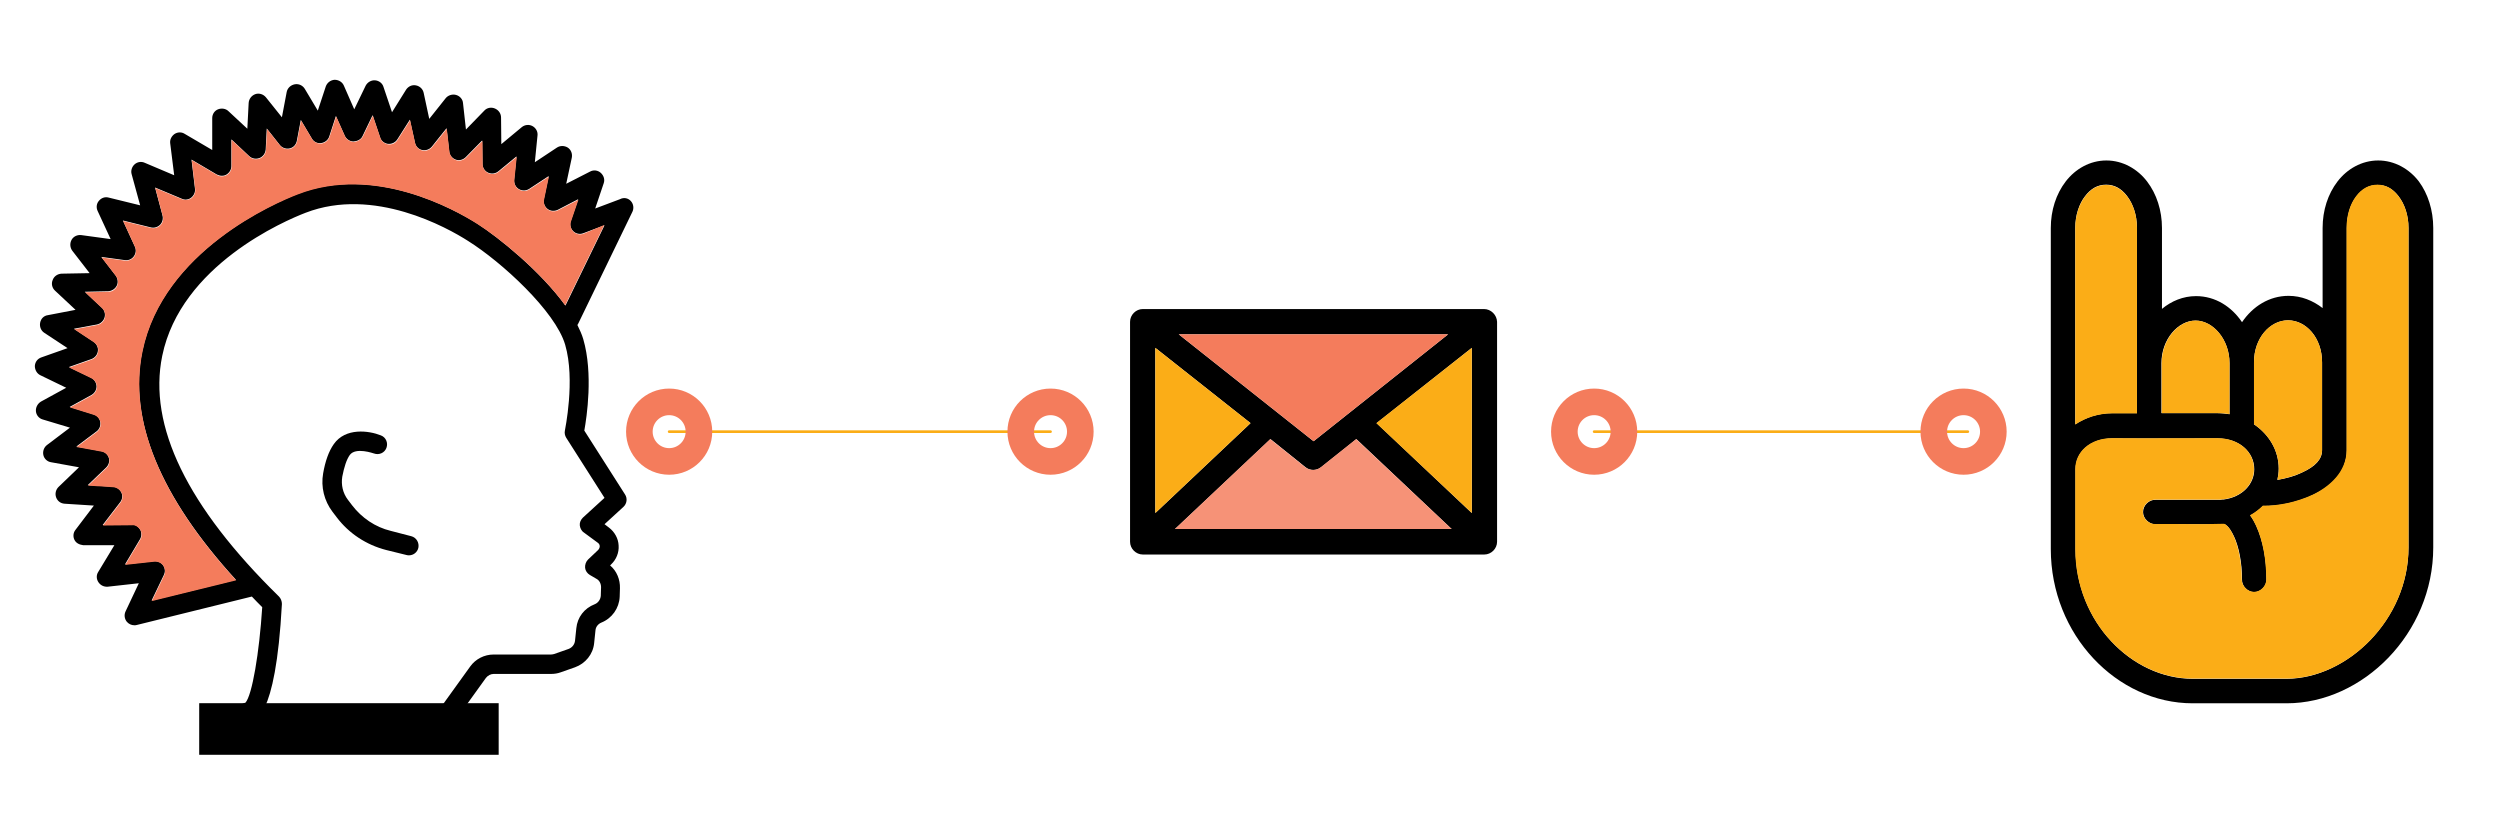
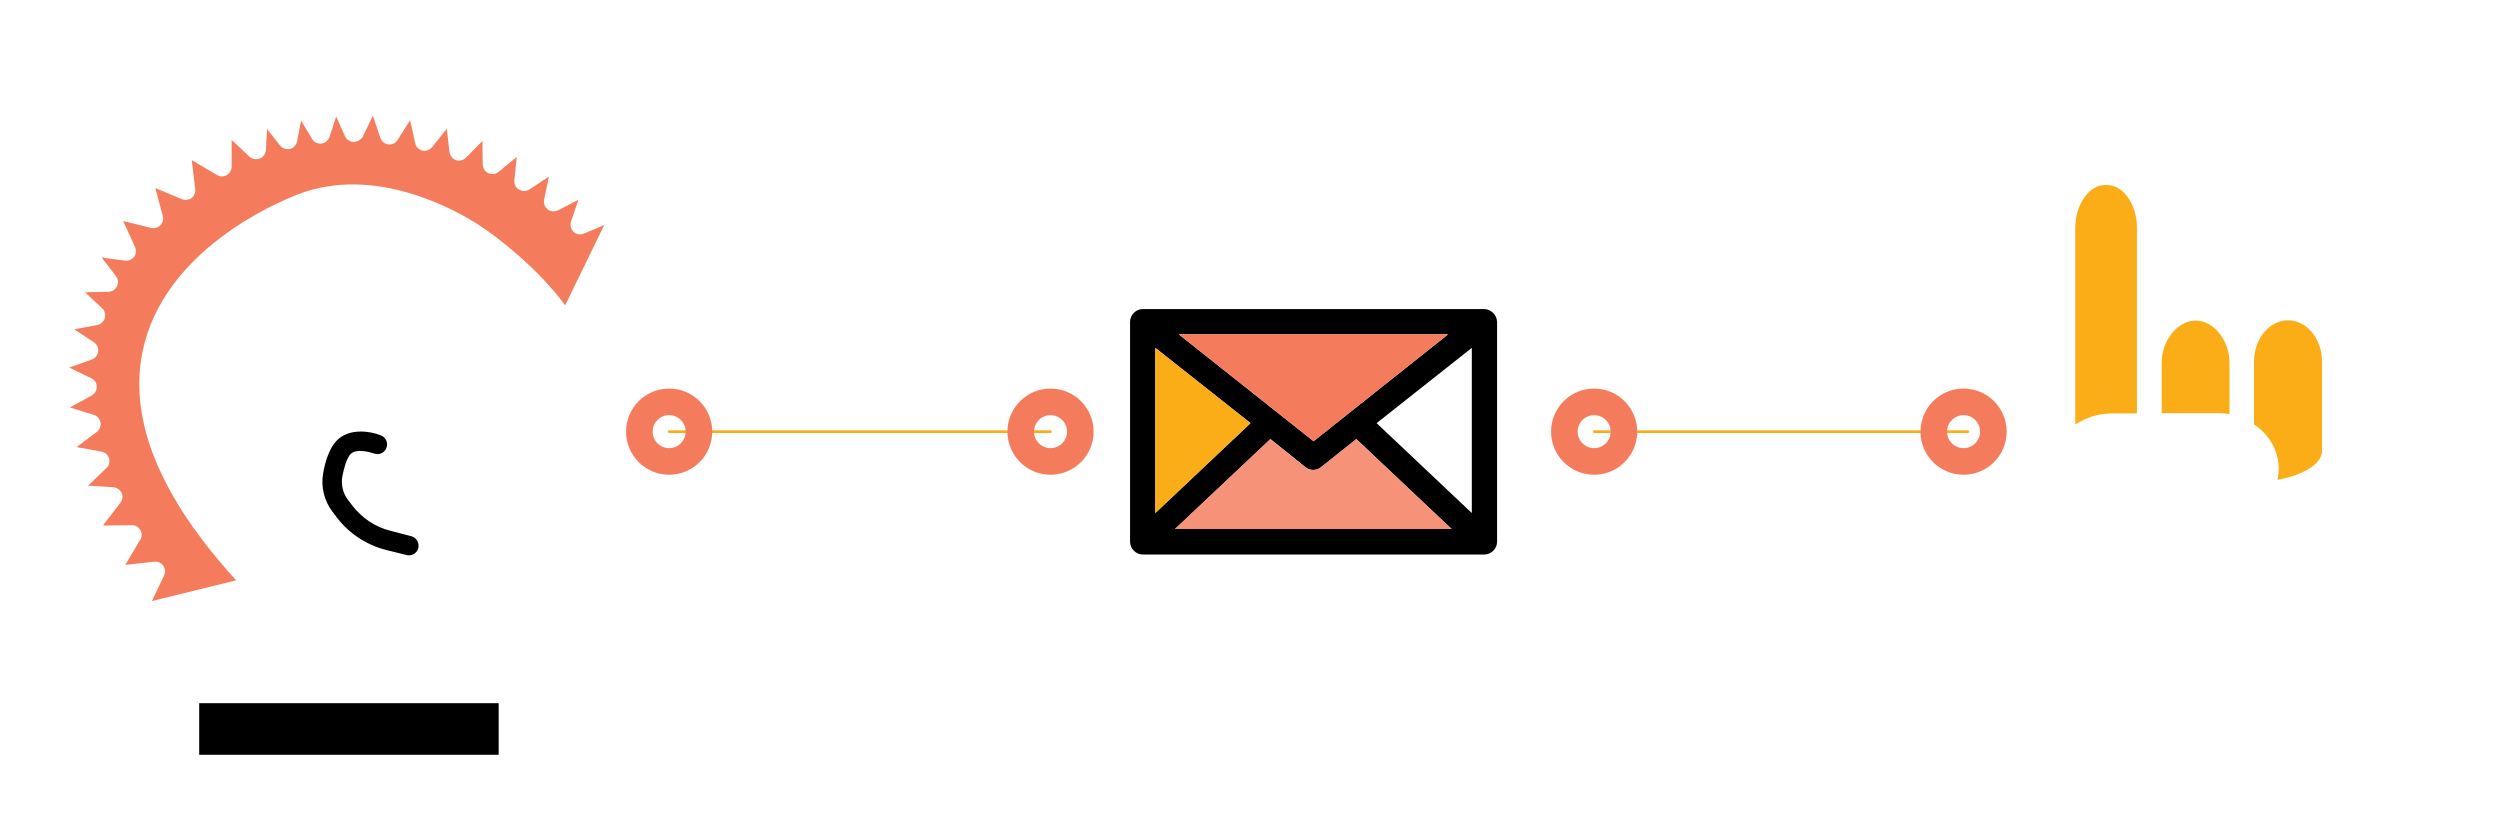
<svg xmlns="http://www.w3.org/2000/svg" version="1.1" id="Layer_1" x="0px" y="0px" viewBox="0 0 940 313" style="enable-background:new 0 0 940 313;" xml:space="preserve">
  <style type="text/css">
	.st0{fill:#F47C5C;}
	.st1{fill:#231F20;}
	.st2{fill:#F69277;}
	.st3{fill:#FBAD17;}
	.st4{fill:none;stroke:#FBAD17;stroke-linecap:round;stroke-miterlimit:10;}
	.st5{fill:none;stroke:#F47C5C;stroke-width:10;stroke-linecap:round;stroke-miterlimit:10;}
	.st6{fill:none;stroke:#F47C5C;stroke-width:10;stroke-miterlimit:10;}
	.st7{fill:#FFFFFF;}
	.st8{fill:none;stroke:#000000;stroke-miterlimit:10;}
</style>
  <g>
    <g id="XMLID_32_">
      <g>
-         <path d="M237.2,75.6c1,1.1,1.2,2.7,0.6,4l-20.4,42.1c-0.1,0.2-0.2,0.3-0.3,0.5c0.9,1.8,1.7,3.6,2.2,5.3c3.8,13,1.3,29.4,0.4,34.4     l15.3,24c1,1.5,0.7,3.5-0.6,4.7l-7.1,6.5l1.7,1.3c2.1,1.6,3.5,4.1,3.6,6.7c0.2,2.7-0.9,5.3-2.8,7.1l-0.4,0.4     c2.5,2.1,3.8,5.3,3.7,8.6l-0.1,3.2c-0.2,4.3-2.9,8.1-6.9,9.7c-1.2,0.5-2.1,1.6-2.2,2.9l-0.5,4.8c-0.4,4.2-3.3,7.7-7.2,9.1     l-5.4,1.9c-1.1,0.4-2.3,0.6-3.6,0.6h-21.6c-1.1,0-2.2,0.6-2.9,1.5l-10.8,15c-0.7,1-1.8,1.5-3,1.5c-0.7,0-1.5-0.2-2.1-0.7     c-1.6-1.2-2-3.5-0.8-5.1l10.8-15c2-2.8,5.3-4.5,8.8-4.5h21.6c0.4,0,0.8-0.1,1.2-0.2l5.4-1.9c1.3-0.5,2.2-1.6,2.4-3l0.5-4.8     c0.4-4.1,3-7.5,6.9-9c1.3-0.5,2.2-1.8,2.3-3.2l0.1-3.2c0-1.3-0.6-2.6-1.8-3.2l-2.4-1.4c-1-0.6-1.7-1.6-1.8-2.7     c-0.1-1.1,0.3-2.3,1.1-3.1l3.8-3.6c0.5-0.5,0.6-1.1,0.6-1.4c0-0.3-0.1-0.9-0.7-1.3l-5.3-3.9c-0.9-0.6-1.4-1.7-1.5-2.7     c-0.1-1.1,0.4-2.1,1.2-2.9l8.1-7.4l-14.4-22.6c-0.5-0.8-0.7-1.8-0.5-2.7c0-0.2,4-19,0.1-32.3c-3.7-12.6-23.9-31.1-36.5-39     c-7.8-5-35.5-20.5-61.1-10.6c-7.8,3-46.9,19.7-53.9,53.8c-5.4,26.3,9.4,56.7,43.9,90.5c0.7,0.7,1.1,1.8,1.1,2.8     c-2.4,44.3-10.4,44.3-13,44.3c-2,0-3.6-1.6-3.6-3.6c0-1.8,1.2-3.2,2.9-3.6c2.5-2.8,5.2-18.7,6.3-35.9c-1.3-1.3-2.6-2.6-3.9-4     L51.4,235c-0.3,0.1-0.6,0.1-0.9,0.1c-1.1,0-2.1-0.5-2.8-1.3c-0.9-1.1-1.1-2.6-0.5-3.9l5-10.6l-11.7,1.3c-1.4,0.1-2.7-0.5-3.5-1.7     c-0.8-1.2-0.8-2.7-0.1-3.8l6.1-10.1L31.3,205c-1.5-0.2-2.7-0.8-3.3-2c-0.6-1.2-0.5-2.7,0.4-3.8l6.9-9.1l-11-0.7     c-1.5-0.1-2.7-1-3.2-2.4c-0.5-1.4-0.1-2.9,0.9-3.9l7.7-7.4l-10.5-1.9c-1.4-0.2-2.6-1.3-2.9-2.7c-0.3-1.4,0.2-2.9,1.4-3.8l8.6-6.5     L16,157.7c-1.4-0.4-2.4-1.7-2.5-3.1s0.6-2.8,1.9-3.6l9.5-5.2l-9.7-4.7c-1.3-0.6-2.1-2-2.1-3.5c0.1-1.5,1-2.7,2.4-3.2l9.9-3.5     l-8.8-5.8c-1.2-0.8-1.8-2.3-1.5-3.8c0.3-1.5,1.4-2.6,2.9-2.8l10.4-2l-7.7-7.2c-1.1-1-1.5-2.6-0.9-4c0.5-1.4,1.8-2.3,3.3-2.4     l10.6-0.2l-6.5-8.4c-0.9-1.2-1-2.8-0.3-4.1c0.7-1.3,2.2-2,3.7-1.8l11,1.5l-4.9-10.6c-0.6-1.3-0.4-2.8,0.5-3.8     c0.9-1.1,2.3-1.6,3.7-1.2l11.8,2.9l-3.2-11.7c-0.4-1.3,0.1-2.8,1.1-3.7c1-0.9,2.5-1.2,3.8-0.6l11.1,4.7l-1.5-12     c-0.2-1.4,0.5-2.7,1.6-3.5c1.2-0.8,2.7-0.8,3.8-0.1l10.4,6.1v-12c0-1.5,0.9-2.8,2.2-3.3s2.9-0.3,3.9,0.7l7.1,6.6l0.5-9.7     c0.1-1.5,1.1-2.8,2.5-3.3s3,0,4,1.2l6,7.5l1.8-9.5c0.3-1.5,1.5-2.6,3-2.9c1.5-0.3,3,0.4,3.8,1.7l4.9,8.2l3-9.1     c0.5-1.4,1.8-2.4,3.3-2.5c1.5,0,2.9,0.8,3.5,2.2l3.9,8.9l4.3-8.9c0.7-1.3,2.1-2.1,3.5-2c1.5,0.1,2.8,1.1,3.2,2.5l3.2,9.5l5.3-8.5     c0.8-1.2,2.2-1.9,3.7-1.6c1.5,0.3,2.6,1.4,2.9,2.8l2.1,9.8l6.2-7.8c0.9-1.1,2.5-1.6,3.9-1.2c1.4,0.4,2.5,1.6,2.6,3.1l1.1,9.9     l6.9-7.1c1-1.1,2.6-1.4,4-0.8c1.4,0.6,2.3,1.9,2.3,3.4l0.1,10l7.7-6.4c1.1-0.9,2.7-1.1,4-0.4c1.3,0.7,2.1,2.1,1.9,3.6l-1,10     l8.3-5.5c1.2-0.8,2.8-0.8,4.1,0c1.2,0.8,1.8,2.3,1.5,3.8l-2.1,9.8l9-4.6c1.3-0.7,2.9-0.5,4,0.5c1.1,1,1.6,2.5,1.1,3.9l-3.2,9.5     l9.3-3.5C234.6,74.1,236.2,74.5,237.2,75.6z M212.6,114.9l14.7-30.2l-8,3c-1.3,0.5-2.8,0.2-3.8-0.8c-1-1-1.4-2.5-0.9-3.8l2.8-8.2     l-7.7,4c-1.3,0.6-2.8,0.5-3.9-0.4c-1.1-0.9-1.6-2.3-1.3-3.7l1.8-8.6l-7.3,4.8c-1.2,0.8-2.7,0.8-3.9,0.1c-1.2-0.7-1.9-2.1-1.8-3.5     l0.9-8.8l-6.8,5.6c-1.1,0.9-2.6,1.1-3.9,0.5c-1.3-0.6-2.1-1.9-2.1-3.3l-0.1-8.8l-6.2,6.3c-1,1-2.5,1.4-3.8,0.9s-2.3-1.7-2.4-3.1     l-1-8.7l-5.5,6.9c-0.9,1.1-2.3,1.6-3.7,1.3c-1.4-0.3-2.4-1.4-2.7-2.8l-1.9-8.6l-4.7,7.4c-0.8,1.2-2.1,1.8-3.5,1.7     c-1.4-0.2-2.6-1.1-3-2.5l-2.8-8.3l-3.8,7.9c-0.6,1.3-2,1.9-3.4,2c-1.4,0-2.7-0.9-3.3-2.2l-3.3-7.4l-2.5,7.7     c-0.4,1.3-1.6,2.3-3.1,2.5c-1.4,0.2-2.8-0.5-3.5-1.8l-4.1-6.9l-1.5,7.9c-0.3,1.4-1.3,2.5-2.7,2.8c-1.4,0.3-2.8-0.2-3.7-1.3     l-4.9-6.2l-0.4,7.9c-0.1,1.4-1,2.7-2.3,3.2c-1.3,0.5-2.8,0.3-3.9-0.7l-6.7-6.3l0,10c0,1.3-0.7,2.5-1.8,3.2     c-1.1,0.7-2.5,0.6-3.7,0l-9.5-5.6l1.3,10.9c0.2,1.3-0.4,2.6-1.4,3.4c-1,0.8-2.4,1-3.6,0.4l-10-4.2l2.8,10.5     c0.3,1.2,0,2.6-0.9,3.5c-0.9,0.9-2.2,1.3-3.5,1l-10.5-2.6l4.5,9.8c0.6,1.2,0.4,2.6-0.4,3.7c-0.8,1.1-2.1,1.6-3.4,1.4l-8.8-1.2     l5.4,7c0.8,1.1,1,2.6,0.4,3.8c-0.6,1.2-1.8,2-3.2,2.1l-8.8,0.2l6.4,6c1,0.9,1.4,2.4,1,3.7c-0.4,1.3-1.5,2.3-2.8,2.6l-8.7,1.6     l7.4,4.9c1.1,0.8,1.8,2.1,1.6,3.5c-0.2,1.4-1.1,2.5-2.4,3l-8.5,3l8.3,4c1.2,0.6,2,1.8,2.1,3.2c0,1.4-0.7,2.6-1.9,3.3l-8.2,4.5     l9,2.8c1.3,0.4,2.3,1.5,2.5,2.9c0.2,1.3-0.3,2.7-1.4,3.5l-7.6,5.7l9.3,1.7c1.3,0.2,2.5,1.2,2.9,2.5c0.4,1.3,0,2.7-1,3.7l-6.9,6.6     l9.5,0.6c1.3,0.1,2.5,0.9,3.1,2.1c0.6,1.2,0.4,2.7-0.4,3.7l-6.6,8.6l10.9-0.1c1.3-0.2,2.5,0.7,3.2,1.8c0.6,1.1,0.6,2.6-0.1,3.7     l-5.6,9.4l10.9-1.2c1.3-0.1,2.6,0.4,3.4,1.5c0.8,1.1,0.9,2.5,0.3,3.7l-4.6,9.6l31.7-7.8c-28.6-31.3-40.5-60.2-35.2-86     c7.8-37.7,50-55.8,58.4-59.1c28.8-11.1,59,5.8,67.6,11.2C187.5,89.3,203.2,101.9,212.6,114.9z" />
        <path class="st0" d="M227.2,84.6l-14.7,30.2c-9.4-13-25.1-25.6-32.9-30.5c-8.6-5.5-38.8-22.4-67.6-11.2     c-8.4,3.2-50.7,21.3-58.4,59.1c-5.3,25.8,6.6,54.7,35.2,86L57.1,226l4.6-9.6c0.6-1.2,0.4-2.6-0.3-3.7c-0.8-1.1-2-1.6-3.4-1.5     l-10.9,1.2l5.6-9.4c0.7-1.1,0.7-2.5,0.1-3.7c-0.7-1.1-1.9-2-3.2-1.8l-10.9,0.1l6.6-8.6c0.8-1.1,1-2.5,0.4-3.7     c-0.6-1.2-1.8-2-3.1-2.1l-9.5-0.6L40,176c1-0.9,1.4-2.4,1-3.7c-0.4-1.3-1.5-2.3-2.9-2.5l-9.3-1.7l7.6-5.7     c1.1-0.8,1.6-2.2,1.4-3.5c-0.2-1.3-1.2-2.5-2.5-2.9l-9-2.8l8.2-4.5c1.2-0.7,1.9-1.9,1.9-3.3c0-1.4-0.8-2.6-2.1-3.2l-8.3-4l8.5-3     c1.3-0.5,2.2-1.6,2.4-3c0.2-1.4-0.4-2.7-1.6-3.5l-7.4-4.9l8.7-1.6c1.3-0.3,2.4-1.2,2.8-2.6c0.4-1.3,0-2.8-1-3.7l-6.4-6l8.8-0.2     c1.4,0,2.6-0.8,3.2-2.1c0.6-1.2,0.4-2.7-0.4-3.8l-5.4-7l8.8,1.2c1.3,0.2,2.6-0.4,3.4-1.4c0.8-1.1,0.9-2.5,0.4-3.7l-4.5-9.8     l10.5,2.6c1.3,0.3,2.6-0.1,3.5-1c0.9-0.9,1.3-2.3,0.9-3.5l-2.8-10.5l10,4.2c1.2,0.5,2.6,0.3,3.6-0.4c1-0.8,1.6-2.1,1.4-3.4     l-1.3-10.9l9.5,5.6c1.1,0.7,2.5,0.7,3.7,0c1.1-0.7,1.8-1.9,1.8-3.2l0-10l6.7,6.3c1,1,2.5,1.2,3.9,0.7c1.3-0.5,2.2-1.8,2.3-3.2     l0.4-7.9l4.9,6.2c0.9,1.1,2.3,1.6,3.7,1.3c1.4-0.3,2.4-1.5,2.7-2.8l1.5-7.9l4.1,6.9c0.7,1.2,2.1,1.9,3.5,1.8     c1.4-0.2,2.6-1.1,3.1-2.5l2.5-7.7l3.3,7.4c0.6,1.3,1.9,2.1,3.3,2.2c1.3-0.1,2.7-0.8,3.4-2l3.8-7.9l2.8,8.3c0.4,1.3,1.6,2.3,3,2.5     c1.4,0.2,2.8-0.5,3.5-1.7l4.7-7.4l1.9,8.6c0.3,1.4,1.4,2.5,2.7,2.8c1.4,0.3,2.8-0.2,3.7-1.3l5.5-6.9l1,8.7     c0.2,1.4,1.1,2.6,2.4,3.1s2.8,0.1,3.8-0.9l6.2-6.3l0.1,8.8c0,1.4,0.8,2.7,2.1,3.3c1.3,0.6,2.8,0.4,3.9-0.5l6.8-5.6l-0.9,8.8     c-0.1,1.4,0.5,2.8,1.8,3.5c1.2,0.7,2.7,0.7,3.9-0.1l7.3-4.8l-1.8,8.6c-0.3,1.4,0.2,2.8,1.3,3.7c1.1,0.9,2.6,1,3.9,0.4l7.7-4     l-2.8,8.2c-0.4,1.3-0.1,2.8,0.9,3.8c1,1,2.5,1.3,3.8,0.8L227.2,84.6z" />
        <path d="M154.6,201.6c2,0.5,3.1,2.5,2.7,4.4c-0.4,1.7-1.9,2.8-3.5,2.8c-0.3,0-0.6,0-0.9-0.1l-7.7-1.9c-7.4-1.9-14-6.2-18.6-12.3     l-1.6-2.1c-3.1-4.1-4.4-9.3-3.5-14.4c0.8-4.6,2.1-8.3,4-11c4.4-6.3,13.2-5.1,17.7-3.3c1.9,0.7,2.8,2.8,2.1,4.7     c-0.7,1.9-2.8,2.8-4.7,2.1c-0.1,0-6.9-2.5-9.1,0.6c-1.2,1.7-2.1,4.5-2.8,8.1c-0.5,3.1,0.2,6.2,2.1,8.7l1.6,2.1     c3.6,4.7,8.7,8.2,14.5,9.6L154.6,201.6z" />
      </g>
    </g>
  </g>
  <line class="st4" x1="395" y1="162.3" x2="251.6" y2="162.3" />
  <line class="st4" x1="739.9" y1="162.3" x2="599.4" y2="162.3" />
  <g id="XMLID_35_">
    <g>
      <path d="M562.9,121v82.7c0,2.6-2.2,4.8-4.8,4.8H429.7c-2.6,0-4.8-2.2-4.8-4.8V121c0-2.6,2.2-4.8,4.8-4.8H558    C560.6,116.2,562.8,118.4,562.9,121z M553.4,192.9v-62.1l-35.8,28.3L553.4,192.9z M441.8,198.9h104L510,165.1l-13.3,10.6    c-0.9,0.7-1.9,1-2.9,1s-2-0.3-2.9-1l-13.2-10.6L441.8,198.9z M493.9,165.9l50.6-40.2H443.2L493.9,165.9z M434.4,192.9l35.8-33.8    l-35.8-28.3V192.9z" />
-       <polygon class="st3" points="553.4,130.8 553.4,192.9 517.5,159.1   " />
      <path class="st2" d="M545.8,198.9h-104l35.8-33.8l13.2,10.6c0.9,0.7,1.9,1,2.9,1s2-0.3,2.9-1l13.3-10.6L545.8,198.9z" />
      <polygon class="st0" points="544.5,125.7 493.9,165.9 443.2,125.7   " />
      <polygon class="st3" points="470.2,159.1 434.4,192.9 434.4,130.8   " />
    </g>
  </g>
  <g transform="translate(0,-952.362)">
    <g id="XMLID_33_">
      <g>
-         <path d="M914.9,1038.1c0,40,0,80.1,0,120.1c0,32.4-26.6,58.6-55.1,58.6h-35.4c-28.4,0-53.3-25.7-53.3-58c0-40.2,0-80.4,0-120.7     c0-6.7,2-12.8,5.6-17.5c3.6-4.7,9.1-7.9,15.3-7.9c6.2,0,11.7,3.2,15.3,7.9c3.6,4.7,5.6,10.9,5.6,17.5v30.4     c3.5-2.9,7.9-4.8,12.8-4.8c7.3,0,13.4,4,17.3,9.8c4-5.9,10.2-9.9,17.5-9.9c4.8,0,9.2,1.8,12.8,4.6v-30.1c0-6.7,2-12.8,5.6-17.5     c3.6-4.7,9.1-7.9,15.3-7.9c6.2,0,11.7,3.2,15.3,7.9C912.9,1025.2,914.9,1031.4,914.9,1038.1z M905.6,1158.2c0-40,0-80.1,0-120.1     c0-4.8-1.5-9-3.7-11.9c-2.2-2.9-4.8-4.3-7.9-4.3s-5.8,1.4-8,4.3c-2.2,2.8-3.6,7.1-3.6,11.9c0,29.2,0,55.2,0,83.6     c0,8.2-6.2,13.8-12.8,16.8c-6.1,2.9-13,4.2-18.7,4.1c-1.4,1.4-3,2.6-4.8,3.6c0.9,1.2,1.7,2.6,2.3,4c2.5,5.5,3.8,12.5,3.8,20.1     c0,2.5-2.2,4.7-4.6,4.7c-2.5,0-4.7-2.3-4.6-4.7c0-6.5-1.2-12.4-3-16.2c-0.9-1.9-1.8-3.3-2.6-4c-0.7-0.6-1-0.7-1.2-0.7     c-8.2,0.3-17.2-0.1-25.7,0.1c-2.5,0-4.7-2.2-4.7-4.6c0-2.5,2.2-4.7,4.7-4.6c8,0,16.2,0,24.1,0c0.7,0,1-0.2,1.4-0.1     c7.1-0.9,11.6-5.8,11.6-11.4c0-6.3-5.4-11.6-13.9-11.6c-13.3,0-26.2,0.1-39.4,0c-8.5,0-13.9,5.3-13.9,11.6c0,10,0,20.1,0,30.1     c0,27.5,21.3,48.7,44.1,48.7h35.4C882.5,1207.4,905.6,1185.4,905.6,1158.2z M873.1,1121.6v-33c0-9.2-6-15.8-12.8-15.8     c-6.7,0-12.8,6.6-12.8,15.8c0,7,0,15.1,0,23.3c5.6,3.8,9.3,9.7,9.3,16.7c0,1.4-0.2,2.8-0.5,4.2c3.1-0.5,6.5-1.4,9.3-2.8     C870.5,1127.8,873.1,1125.1,873.1,1121.6z M838.3,1108.1c0-6.4,0-12.8,0-19.2c0-8.9-6.2-16-12.8-16c-6.6,0-12.8,7.1-12.8,16     c0,6.2,0,12.5,0,18.8h20.9C835.3,1107.7,836.8,1107.9,838.3,1108.1z M803.5,1107.7c0-21.6,0-46.8,0-69.7c0-4.8-1.5-9-3.7-11.9     c-2.2-2.9-4.8-4.3-7.9-4.3c-3.1,0-5.7,1.4-7.9,4.3c-2.2,2.8-3.7,7.1-3.7,11.9v73.9c3.9-2.6,8.7-4.2,13.9-4.2H803.5z" />
-         <path class="st3" d="M905.6,1038.1c0,40,0,80.1,0,120.1c0,27.3-23.1,49.3-45.8,49.3h-35.4c-22.8,0-44.1-21.2-44.1-48.7     c0-10,0-20.1,0-30.1c0-6.3,5.4-11.6,13.9-11.6c13.2,0.1,26.2,0,39.4,0c8.5,0,13.9,5.3,13.9,11.6c0,5.7-4.5,10.6-11.6,11.4     c-0.4,0-0.7,0.1-1.4,0.1c-8,0-16.1,0-24.1,0c-2.5,0-4.7,2.2-4.7,4.6c0,2.5,2.2,4.7,4.7,4.6c8.4-0.1,17.4,0.2,25.7-0.1     c0.2,0,0.6,0.1,1.2,0.7c0.8,0.7,1.7,2.1,2.6,4c1.7,3.8,3,9.7,3,16.2c0,2.5,2.2,4.7,4.6,4.7c2.5,0,4.7-2.3,4.6-4.7     c0-7.6-1.3-14.6-3.8-20.1c-0.7-1.5-1.4-2.8-2.3-4c1.8-1,3.4-2.2,4.8-3.6c5.7,0.1,12.6-1.3,18.7-4.1c6.5-3.1,12.8-8.7,12.8-16.8     c0-28.3,0-54.3,0-83.6c0-4.8,1.4-9,3.6-11.9c2.2-2.9,4.9-4.3,8-4.3s5.7,1.4,7.9,4.3C904.1,1029,905.6,1033.2,905.6,1038.1z" />
        <path class="st3" d="M873.1,1088.6v33c0,3.4-2.6,6.1-7.5,8.4c-2.8,1.3-6.1,2.2-9.3,2.8c0.3-1.4,0.5-2.8,0.5-4.2     c0-6.9-3.7-12.9-9.3-16.7c0-8.1,0-16.3,0-23.3c0-9.2,6-15.8,12.8-15.8C867.1,1072.8,873.1,1079.4,873.1,1088.6z" />
        <path class="st3" d="M838.3,1088.9c0,6.4,0,12.8,0,19.2c-1.5-0.3-3-0.4-4.6-0.4h-20.9c0-6.2,0-12.6,0-18.8c0-8.9,6.2-16,12.8-16     C832.1,1072.9,838.3,1080,838.3,1088.9z" />
        <path class="st3" d="M803.5,1038.1c0,22.8,0,48,0,69.7h-9.3c-5.2,0-10,1.6-13.9,4.2v-73.9c0-4.8,1.5-9,3.7-11.9     c2.2-2.9,4.8-4.3,7.9-4.3c3.1,0,5.7,1.4,7.9,4.3C802,1029,803.5,1033.2,803.5,1038.1z" />
      </g>
    </g>
  </g>
  <rect x="74.9" y="264.4" width="112.6" height="19.4" />
  <circle class="st5" cx="251.6" cy="162.3" r="11.2" />
  <circle class="st5" cx="395" cy="162.3" r="11.2" />
  <circle class="st5" cx="599.4" cy="162.3" r="11.2" />
  <circle class="st5" cx="738.3" cy="162.3" r="11.2" />
</svg>